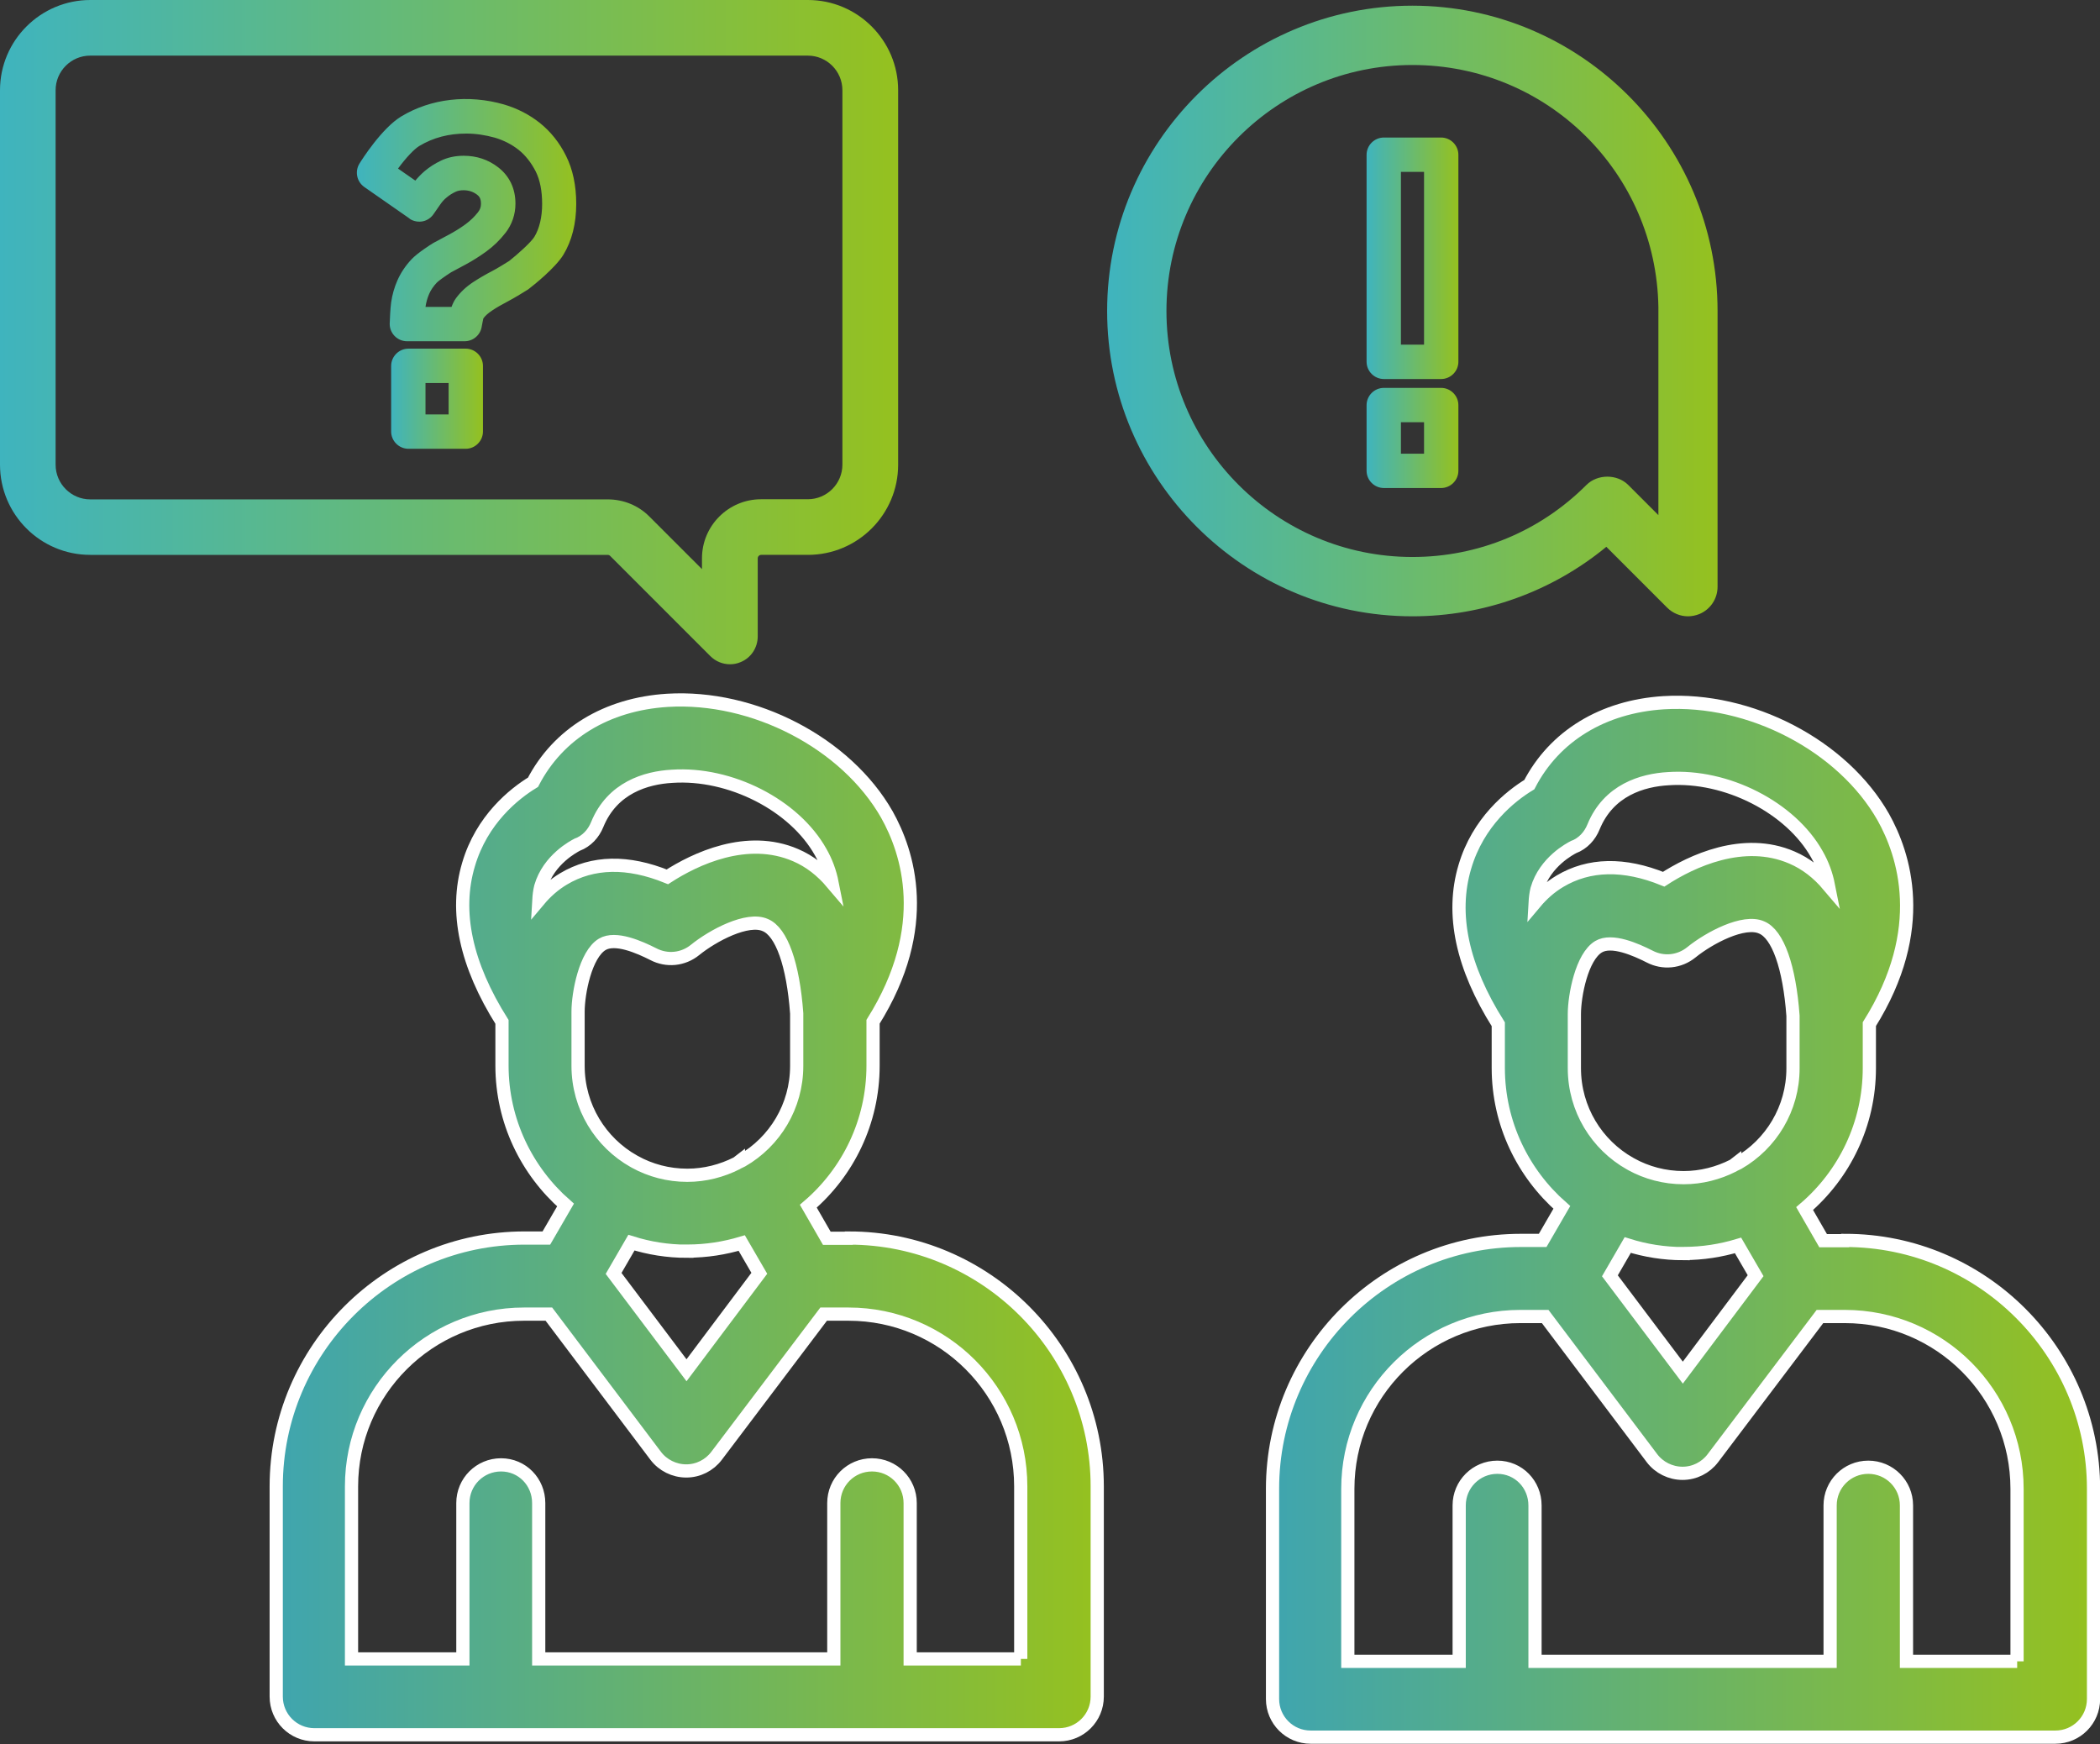
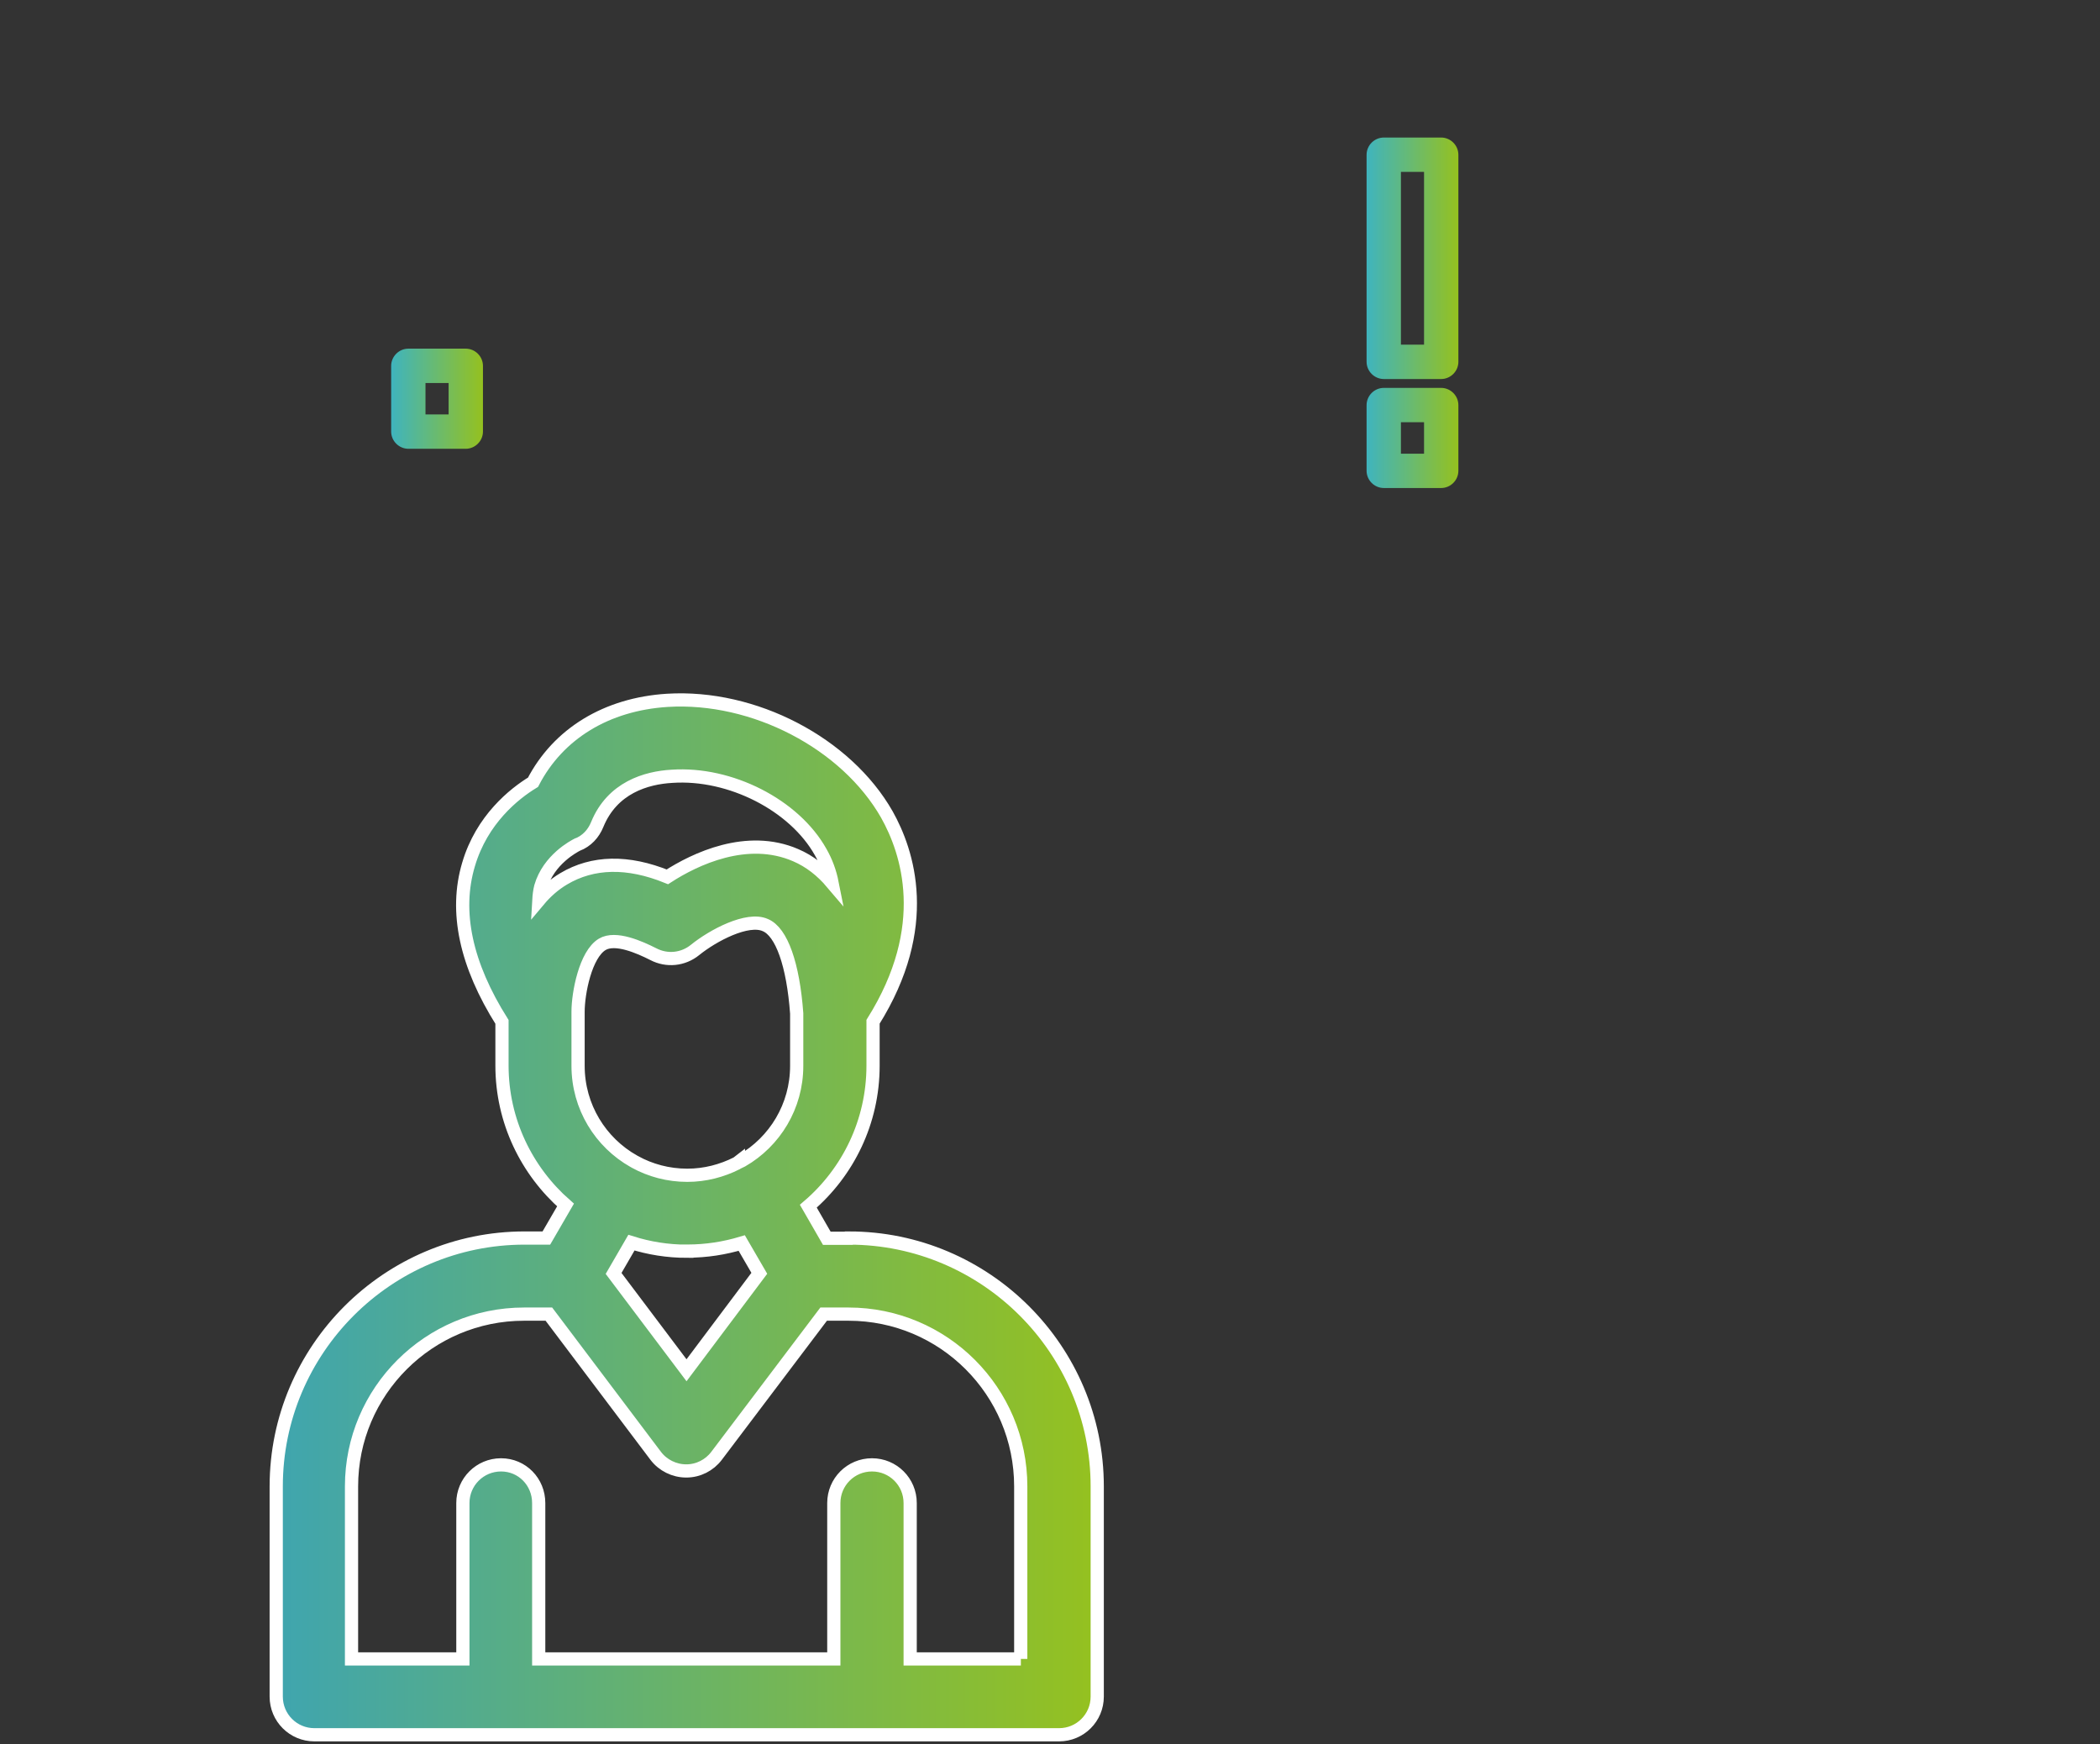
<svg xmlns="http://www.w3.org/2000/svg" xmlns:xlink="http://www.w3.org/1999/xlink" id="Layer_2" data-name="Layer 2" viewBox="0 0 158.97 132.01">
  <rect x="0" y="0" width="158.97" height="132.01" fill="#333333" stroke="none" />
  <defs>
    <style>      .cls-1 {        fill: url(#New_Gradient_Swatch_2-4);      }      .cls-2 {        fill: url(#New_Gradient_Swatch_2-3);      }      .cls-3 {        fill: url(#New_Gradient_Swatch_2-6);      }      .cls-4 {        fill: url(#New_Gradient_Swatch_2-5);      }      .cls-5 {        fill: url(#New_Gradient_Swatch_2-2);      }      .cls-6 {        fill: url(#New_Gradient_Swatch_1-2);      }      .cls-6, .cls-7 {        fill-rule: evenodd;        stroke: #fff;        stroke-miterlimit: 10;      }      .cls-7 {        fill: url(#New_Gradient_Swatch_1);      }      .cls-8 {        fill: url(#New_Gradient_Swatch_2);      }    </style>
    <linearGradient id="New_Gradient_Swatch_1" data-name="New Gradient Swatch 1" x1="96.31" y1="92.34" x2="158.47" y2="92.34" gradientUnits="userSpaceOnUse">
      <stop offset="0" stop-color="#3fa5af" />
      <stop offset="1" stop-color="#95c11f" />
    </linearGradient>
    <linearGradient id="New_Gradient_Swatch_1-2" data-name="New Gradient Swatch 1" x1="20.89" y1="92.16" x2="83.05" y2="92.16" xlink:href="#New_Gradient_Swatch_1" />
    <linearGradient id="New_Gradient_Swatch_2" data-name="New Gradient Swatch 2" x1="83.82" y1="23.54" x2="130.03" y2="23.54" gradientUnits="userSpaceOnUse">
      <stop offset="0" stop-color="#3fb4be" />
      <stop offset="1" stop-color="#95c11f" />
    </linearGradient>
    <linearGradient id="New_Gradient_Swatch_2-2" data-name="New Gradient Swatch 2" x1="29.61" y1="30.18" x2="36.56" y2="30.18" xlink:href="#New_Gradient_Swatch_2" />
    <linearGradient id="New_Gradient_Swatch_2-3" data-name="New Gradient Swatch 2" x1="27.03" y1="16.68" x2="43.62" y2="16.68" xlink:href="#New_Gradient_Swatch_2" />
    <linearGradient id="New_Gradient_Swatch_2-4" data-name="New Gradient Swatch 2" x1="0" y1="25.14" x2="67.99" y2="25.14" xlink:href="#New_Gradient_Swatch_2" />
    <linearGradient id="New_Gradient_Swatch_2-5" data-name="New Gradient Swatch 2" x1="103.45" y1="33.15" x2="110.4" y2="33.15" xlink:href="#New_Gradient_Swatch_2" />
    <linearGradient id="New_Gradient_Swatch_2-6" data-name="New Gradient Swatch 2" x1="103.45" y1="19.55" x2="110.4" y2="19.55" xlink:href="#New_Gradient_Swatch_2" />
  </defs>
  <g id="Layer_1-2" data-name="Layer 1">
    <g>
-       <path class="cls-7" d="M139.67,93.91h-1.66l-1.4-2.43c3-2.57,4.9-6.38,4.9-10.64v-3.32c4.53-7.22,2.62-12.88,1.05-15.68-3.08-5.41-10.07-9.05-16.62-8.65-4.61.29-8.27,2.53-10.17,6.2-1.43.87-3.88,2.82-4.88,6.22-1.07,3.58-.2,7.59,2.53,11.92v3.3c0,4.21,1.87,7.98,4.81,10.56l-1.45,2.5h-1.65c-10.36,0-18.8,8.44-18.8,18.8v15.91c0,1.6,1.29,2.89,2.89,2.89h56.37c1.6,0,2.89-1.29,2.89-2.89v-15.91c0-10.36-8.44-18.8-18.8-18.8ZM131.34,88.13s-.09.07-.14.1c-1.13.57-2.4.91-3.75.91-1.45,0-2.8-.37-3.98-1.02-.01,0-.03-.02-.04-.03,0,0-.02,0-.03-.01-2.52-1.42-4.22-4.12-4.22-7.23v-4.03s0-.04,0-.06c0-1.41.56-4.34,1.83-5.1,1-.6,2.83.22,3.86.74,1.03.54,2.26.42,3.17-.32,1.36-1.1,3.97-2.48,5.31-1.88,1.24.51,2.11,3,2.38,6.69v3.97c0,3.06-1.66,5.74-4.14,7.17-.08.04-.17.07-.25.11ZM119.12,64.12c.72-.28,1.23-.84,1.51-1.53,1.14-2.79,3.7-3.54,5.66-3.65,4.41-.3,9.26,2.18,11.25,5.73.43.75.71,1.53.87,2.34-.78-.92-1.69-1.64-2.76-2.1-3.68-1.59-7.61.28-9.71,1.64-3-1.22-5.65-1.16-7.85.15-.74.44-1.36,1-1.88,1.62.02-.35.06-.69.14-1.01.6-2.09,2.57-3.09,2.76-3.19ZM127.43,94.88h.04c1.43,0,2.8-.22,4.1-.61l1.33,2.29-5.51,7.34-5.52-7.33,1.35-2.33c1.33.42,2.74.65,4.21.65ZM152.7,125.75h-8.38v-11.8c0-1.6-1.29-2.89-2.89-2.89s-2.89,1.29-2.89,2.89v11.8h-22.34v-11.8c0-1.6-1.25-2.89-2.85-2.89s-2.89,1.29-2.89,2.89v11.8h-8.43v-13.06c0-7.21,5.87-13.04,13.06-13.04h1.88l8.09,10.73c.54.71,1.4,1.14,2.31,1.14s1.75-.43,2.29-1.14l8.11-10.73h1.88c7.21,0,13.04,5.85,13.04,13.04v13.06Z" />
      <path class="cls-6" d="M64.25,93.73h-1.66l-1.4-2.43c3-2.57,4.9-6.38,4.9-10.64v-3.32c4.53-7.22,2.62-12.88,1.05-15.68-3.08-5.41-10.07-9.05-16.62-8.65-4.61.29-8.27,2.53-10.17,6.2-1.43.87-3.88,2.82-4.88,6.22-1.07,3.58-.2,7.59,2.53,11.92v3.3c0,4.21,1.87,7.98,4.81,10.56l-1.45,2.5h-1.65c-10.36,0-18.8,8.44-18.8,18.8v15.91c0,1.6,1.29,2.89,2.89,2.89h56.37c1.6,0,2.89-1.29,2.89-2.89v-15.91c0-10.36-8.44-18.8-18.8-18.8ZM55.92,87.95s-.09.07-.14.1c-1.13.57-2.4.91-3.75.91-1.45,0-2.8-.37-3.98-1.02-.01,0-.03-.02-.04-.03,0,0-.02,0-.03-.01-2.52-1.42-4.22-4.12-4.22-7.23v-4.03s0-.04,0-.06c0-1.41.56-4.34,1.83-5.1,1-.6,2.83.22,3.86.74,1.03.54,2.26.42,3.17-.32,1.36-1.1,3.97-2.48,5.31-1.88,1.24.51,2.11,3,2.38,6.69v3.97c0,3.06-1.66,5.74-4.14,7.17-.08.04-.17.07-.25.11ZM43.7,63.94c.72-.28,1.23-.84,1.51-1.53,1.14-2.79,3.7-3.54,5.66-3.65,4.41-.3,9.26,2.18,11.25,5.73.43.75.71,1.53.87,2.34-.78-.92-1.69-1.64-2.76-2.1-3.68-1.59-7.61.28-9.71,1.64-3-1.22-5.65-1.16-7.85.15-.74.44-1.36,1-1.88,1.62.02-.35.06-.69.14-1.01.6-2.09,2.57-3.09,2.76-3.19ZM52.01,94.7h.04c1.43,0,2.8-.22,4.1-.61l1.33,2.29-5.51,7.34-5.52-7.33,1.35-2.33c1.33.42,2.74.65,4.21.65ZM77.28,125.57h-8.38v-11.8c0-1.6-1.29-2.89-2.89-2.89s-2.89,1.29-2.89,2.89v11.8h-22.34v-11.8c0-1.6-1.25-2.89-2.85-2.89s-2.89,1.29-2.89,2.89v11.8h-8.43v-13.06c0-7.21,5.87-13.04,13.06-13.04h1.88l8.09,10.73c.54.71,1.4,1.14,2.31,1.14s1.75-.43,2.29-1.14l8.11-10.73h1.88c7.21,0,13.04,5.85,13.04,13.04v13.06Z" />
      <g>
-         <path class="cls-8" d="M106.92.43c-12.74,0-23.11,10.37-23.11,23.11s10.37,23.11,23.11,23.11c5.37,0,10.55-1.86,14.68-5.26l4.6,4.6c.43.43,1,.66,1.58.66.29,0,.58-.06.86-.17.84-.35,1.38-1.16,1.38-2.07v-20.87c0-12.74-10.37-23.11-23.11-23.11ZM125.54,23.22v15.77l-2.28-2.28c-.84-.84-2.33-.84-3.17,0-3.52,3.52-8.19,5.45-13.17,5.45-10.27,0-18.62-8.35-18.62-18.62s8.35-18.62,18.62-18.62,18.45,8.2,18.62,18.31Z" />
        <path class="cls-5" d="M35.25,26.39h-4.33c-.72,0-1.31.59-1.31,1.31v4.96c0,.72.59,1.31,1.31,1.31h4.33c.72,0,1.31-.59,1.31-1.31v-4.96c0-.72-.59-1.31-1.31-1.31ZM33.96,28.99v2.38h-1.75v-2.38h1.75Z" />
-         <path class="cls-2" d="M31.01,16.56c.3.2.67.26,1.01.19.32-.07.6-.26.79-.53l.53-.76c.13-.19.29-.37.48-.52.2-.17.41-.3.66-.42.17-.08.36-.12.61-.12.39,0,.73.11,1.03.34.14.11.29.26.29.68,0,.25-.07.45-.23.65-.26.33-.57.63-.92.89-.41.3-.83.56-1.24.78l-1.14.61s-.07.04-.09.05c-.2.12-1.19.75-1.64,1.23-.46.49-.81,1.02-1.06,1.58-.24.54-.4,1.11-.48,1.68-.07.49-.1,1.37-.11,1.63,0,.72.59,1.31,1.31,1.31h4.36c.65,0,1.21-.48,1.3-1.13.04-.26.12-.58.12-.6.15-.21.37-.4.64-.58.34-.23.74-.46,1.18-.69.51-.26,1.44-.84,1.5-.88.04-.02.1-.06.13-.09.33-.25,2-1.58,2.61-2.58.64-1.06.97-2.35.97-3.85,0-1.39-.26-2.61-.77-3.63-.5-1.01-1.17-1.84-1.98-2.49-.79-.63-1.7-1.1-2.71-1.4-2.71-.78-5.54-.45-7.78.9-1.48.89-3.01,3.31-3.18,3.59-.35.59-.19,1.35.37,1.75l3.43,2.39ZM38.25,17.65c.51-.66.77-1.41.77-2.24,0-1.13-.45-2.08-1.3-2.74-.76-.59-1.64-.88-2.62-.88-.64,0-1.23.13-1.74.38-.44.21-.84.47-1.2.77-.26.22-.5.47-.72.73l-1.31-.91c.62-.84,1.22-1.47,1.61-1.71,1.05-.63,2.22-.94,3.56-.94.71,0,1.44.11,2.16.31.67.2,1.28.51,1.81.93.51.41.94.96,1.28,1.62.33.65.49,1.49.49,2.47s-.2,1.85-.59,2.49c-.25.41-1.28,1.33-1.9,1.82-.28.18-.97.6-1.3.77-.52.27-1,.55-1.44.84-.53.35-.96.76-1.29,1.21-.13.17-.24.4-.34.66h-1.97c.05-.34.14-.67.28-.99.13-.3.32-.57.57-.84.12-.13.62-.49,1.09-.79l1.12-.6c.52-.28,1.04-.61,1.55-.98.55-.4,1.03-.87,1.44-1.4Z" />
-         <path class="cls-1" d="M61.16,0H6.84C3.07,0,0,3.06,0,6.83v24.72S0,35.17,0,35.17c0,3.77,3.06,6.83,6.83,6.83h39.18c.07,0,.13.03.19.09l7.57,7.57c.4.4.93.62,1.49.62.28,0,.54-.05.8-.16.79-.32,1.3-1.09,1.3-1.95v-5.91c0-.14.12-.26.26-.26h3.54c3.77,0,6.83-3.06,6.83-6.83V6.83C67.99,3.07,64.93,0,61.16,0ZM4.21,35.17V6.83c0-1.44,1.17-2.62,2.62-2.62h54.32c1.44,0,2.62,1.17,2.62,2.62v28.34c0,1.44-1.17,2.62-2.62,2.62h-3.54c-2.46,0-4.47,2-4.47,4.47v.82l-3.97-3.97c-.84-.85-1.97-1.31-3.17-1.31H6.83c-1.44,0-2.62-1.18-2.62-2.62Z" />
        <path class="cls-4" d="M109.09,29.36h-4.33c-.72,0-1.31.59-1.31,1.31v4.96c0,.72.59,1.31,1.31,1.31h4.33c.72,0,1.31-.59,1.31-1.31v-4.96c0-.72-.59-1.31-1.31-1.31ZM107.8,31.96v2.38h-1.75v-2.38h1.75Z" />
        <path class="cls-3" d="M109.09,10.41h-4.33c-.72,0-1.31.59-1.31,1.31v15.66c0,.72.59,1.31,1.31,1.31h4.33c.72,0,1.31-.59,1.31-1.31v-15.66c0-.72-.59-1.31-1.31-1.31ZM107.8,13.01v13.08h-1.75v-13.08h1.75Z" />
      </g>
    </g>
  </g>
</svg>